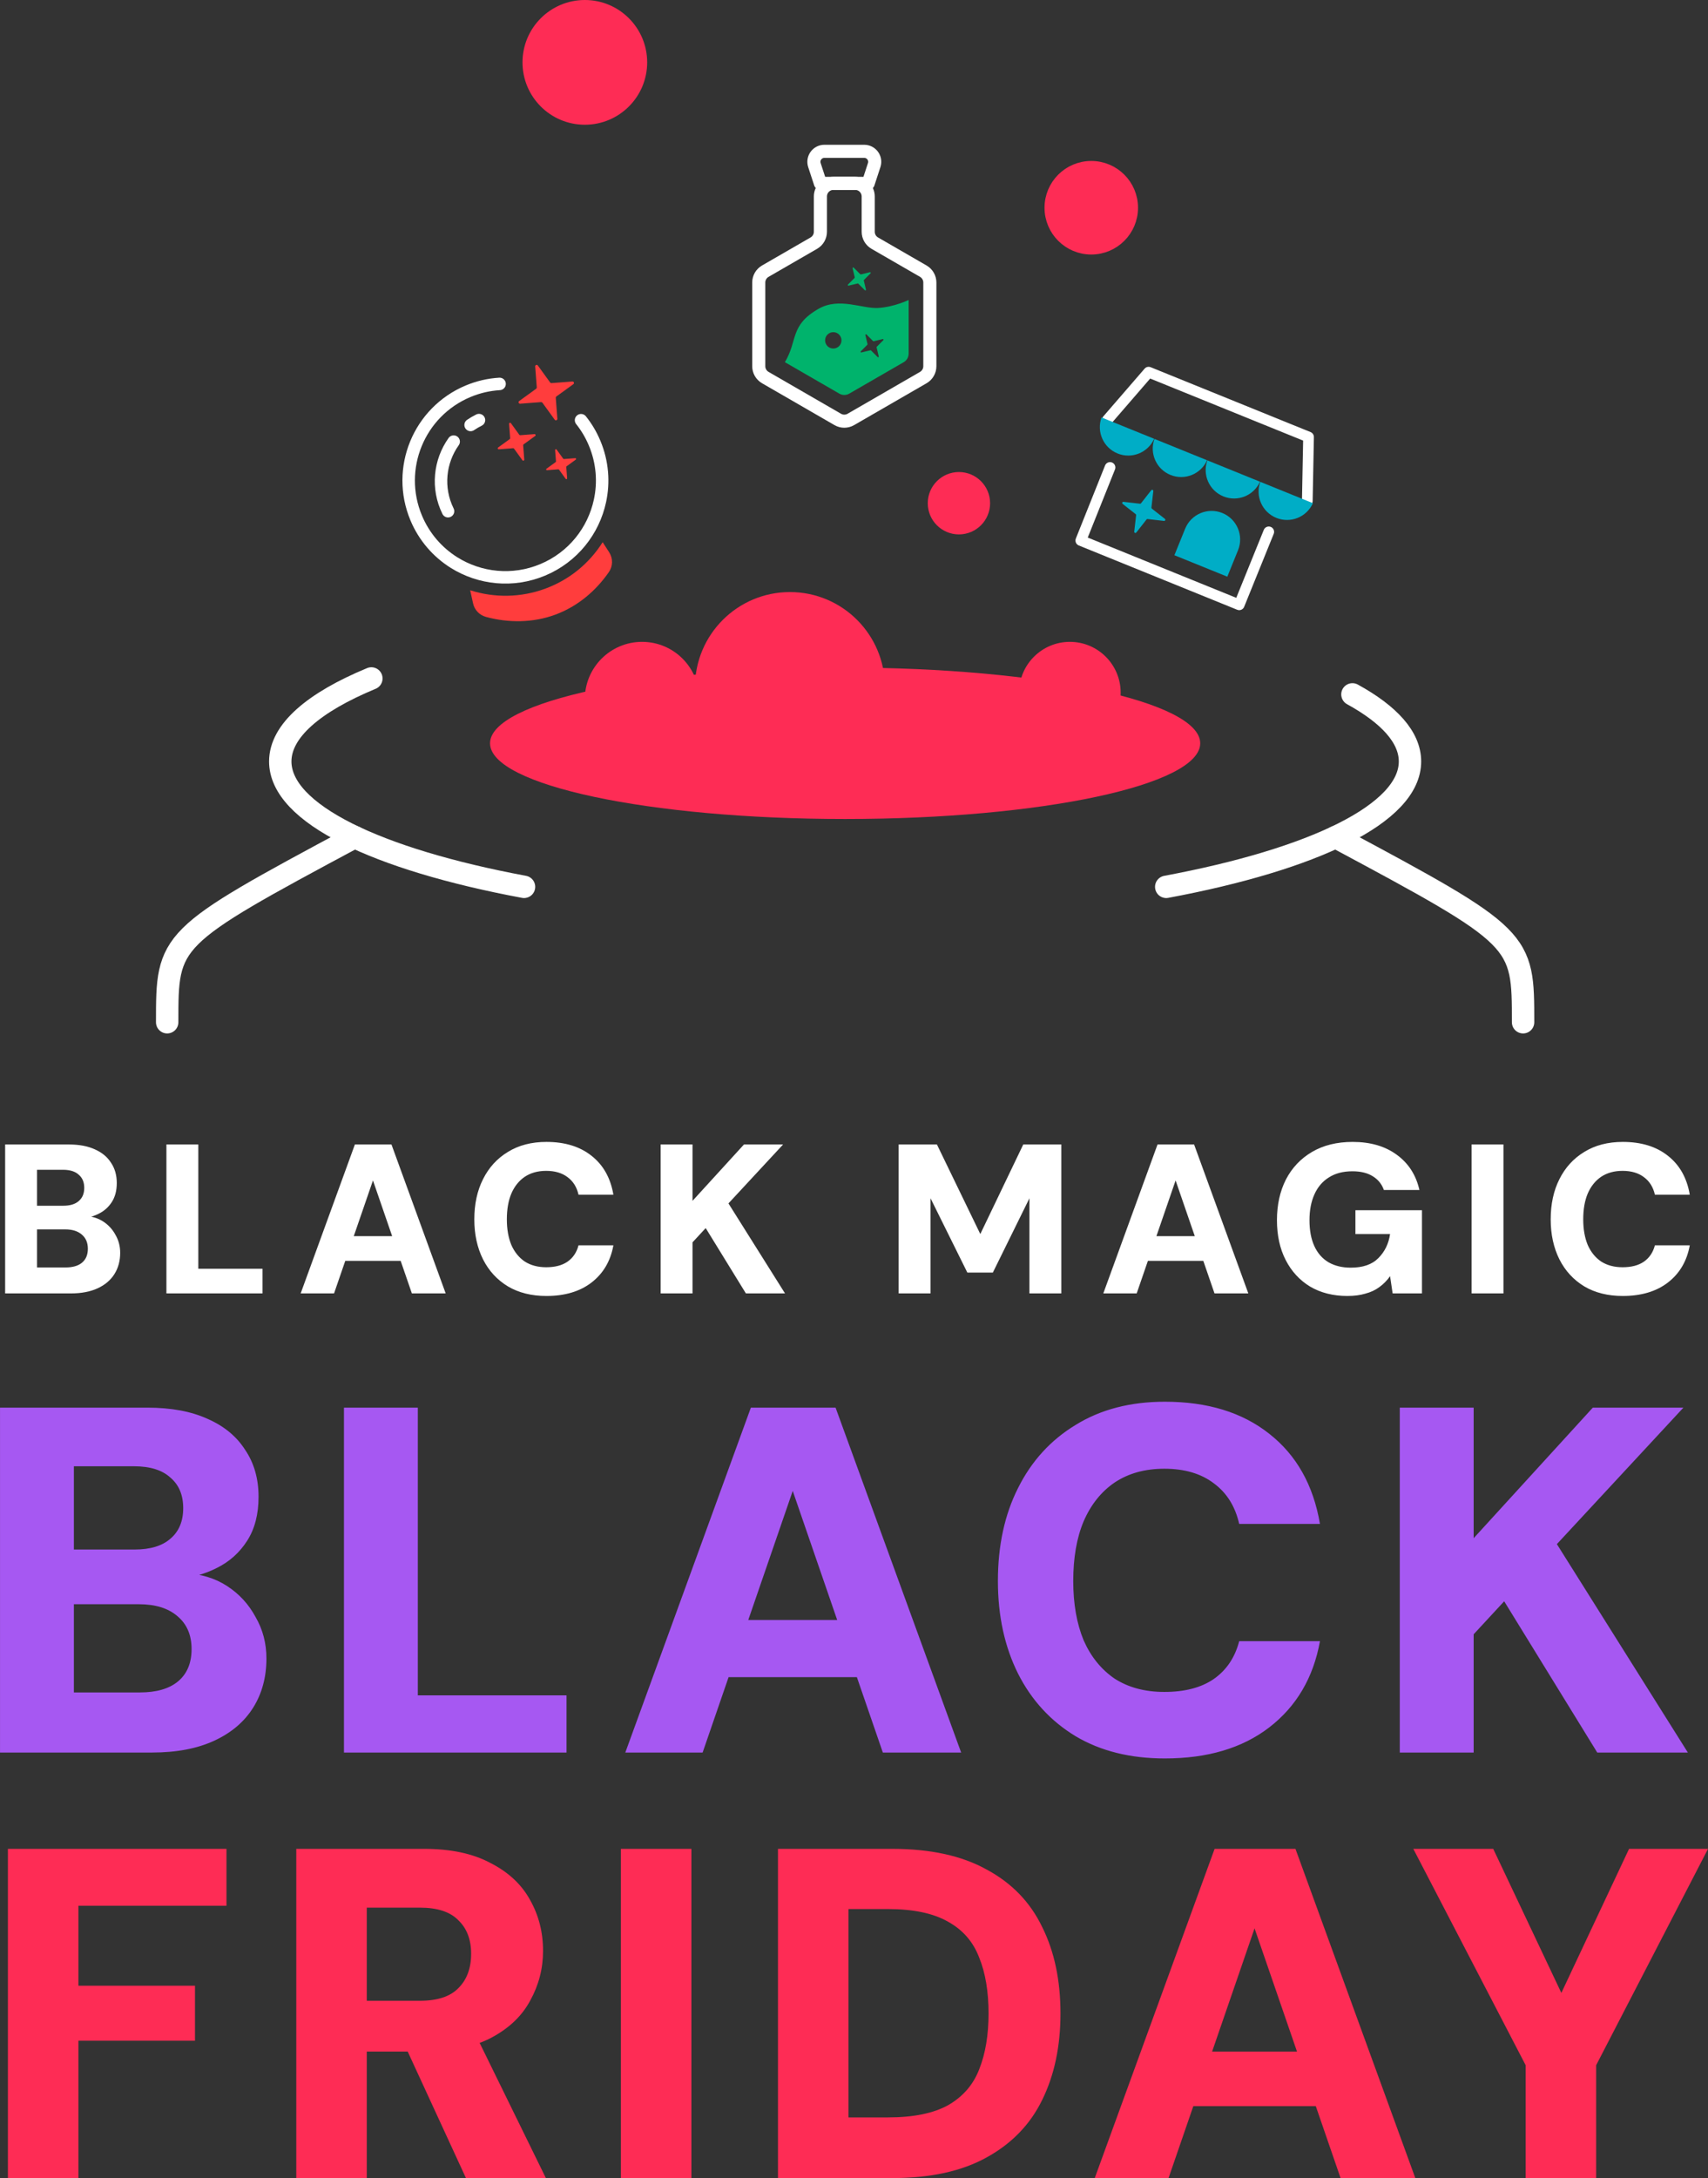
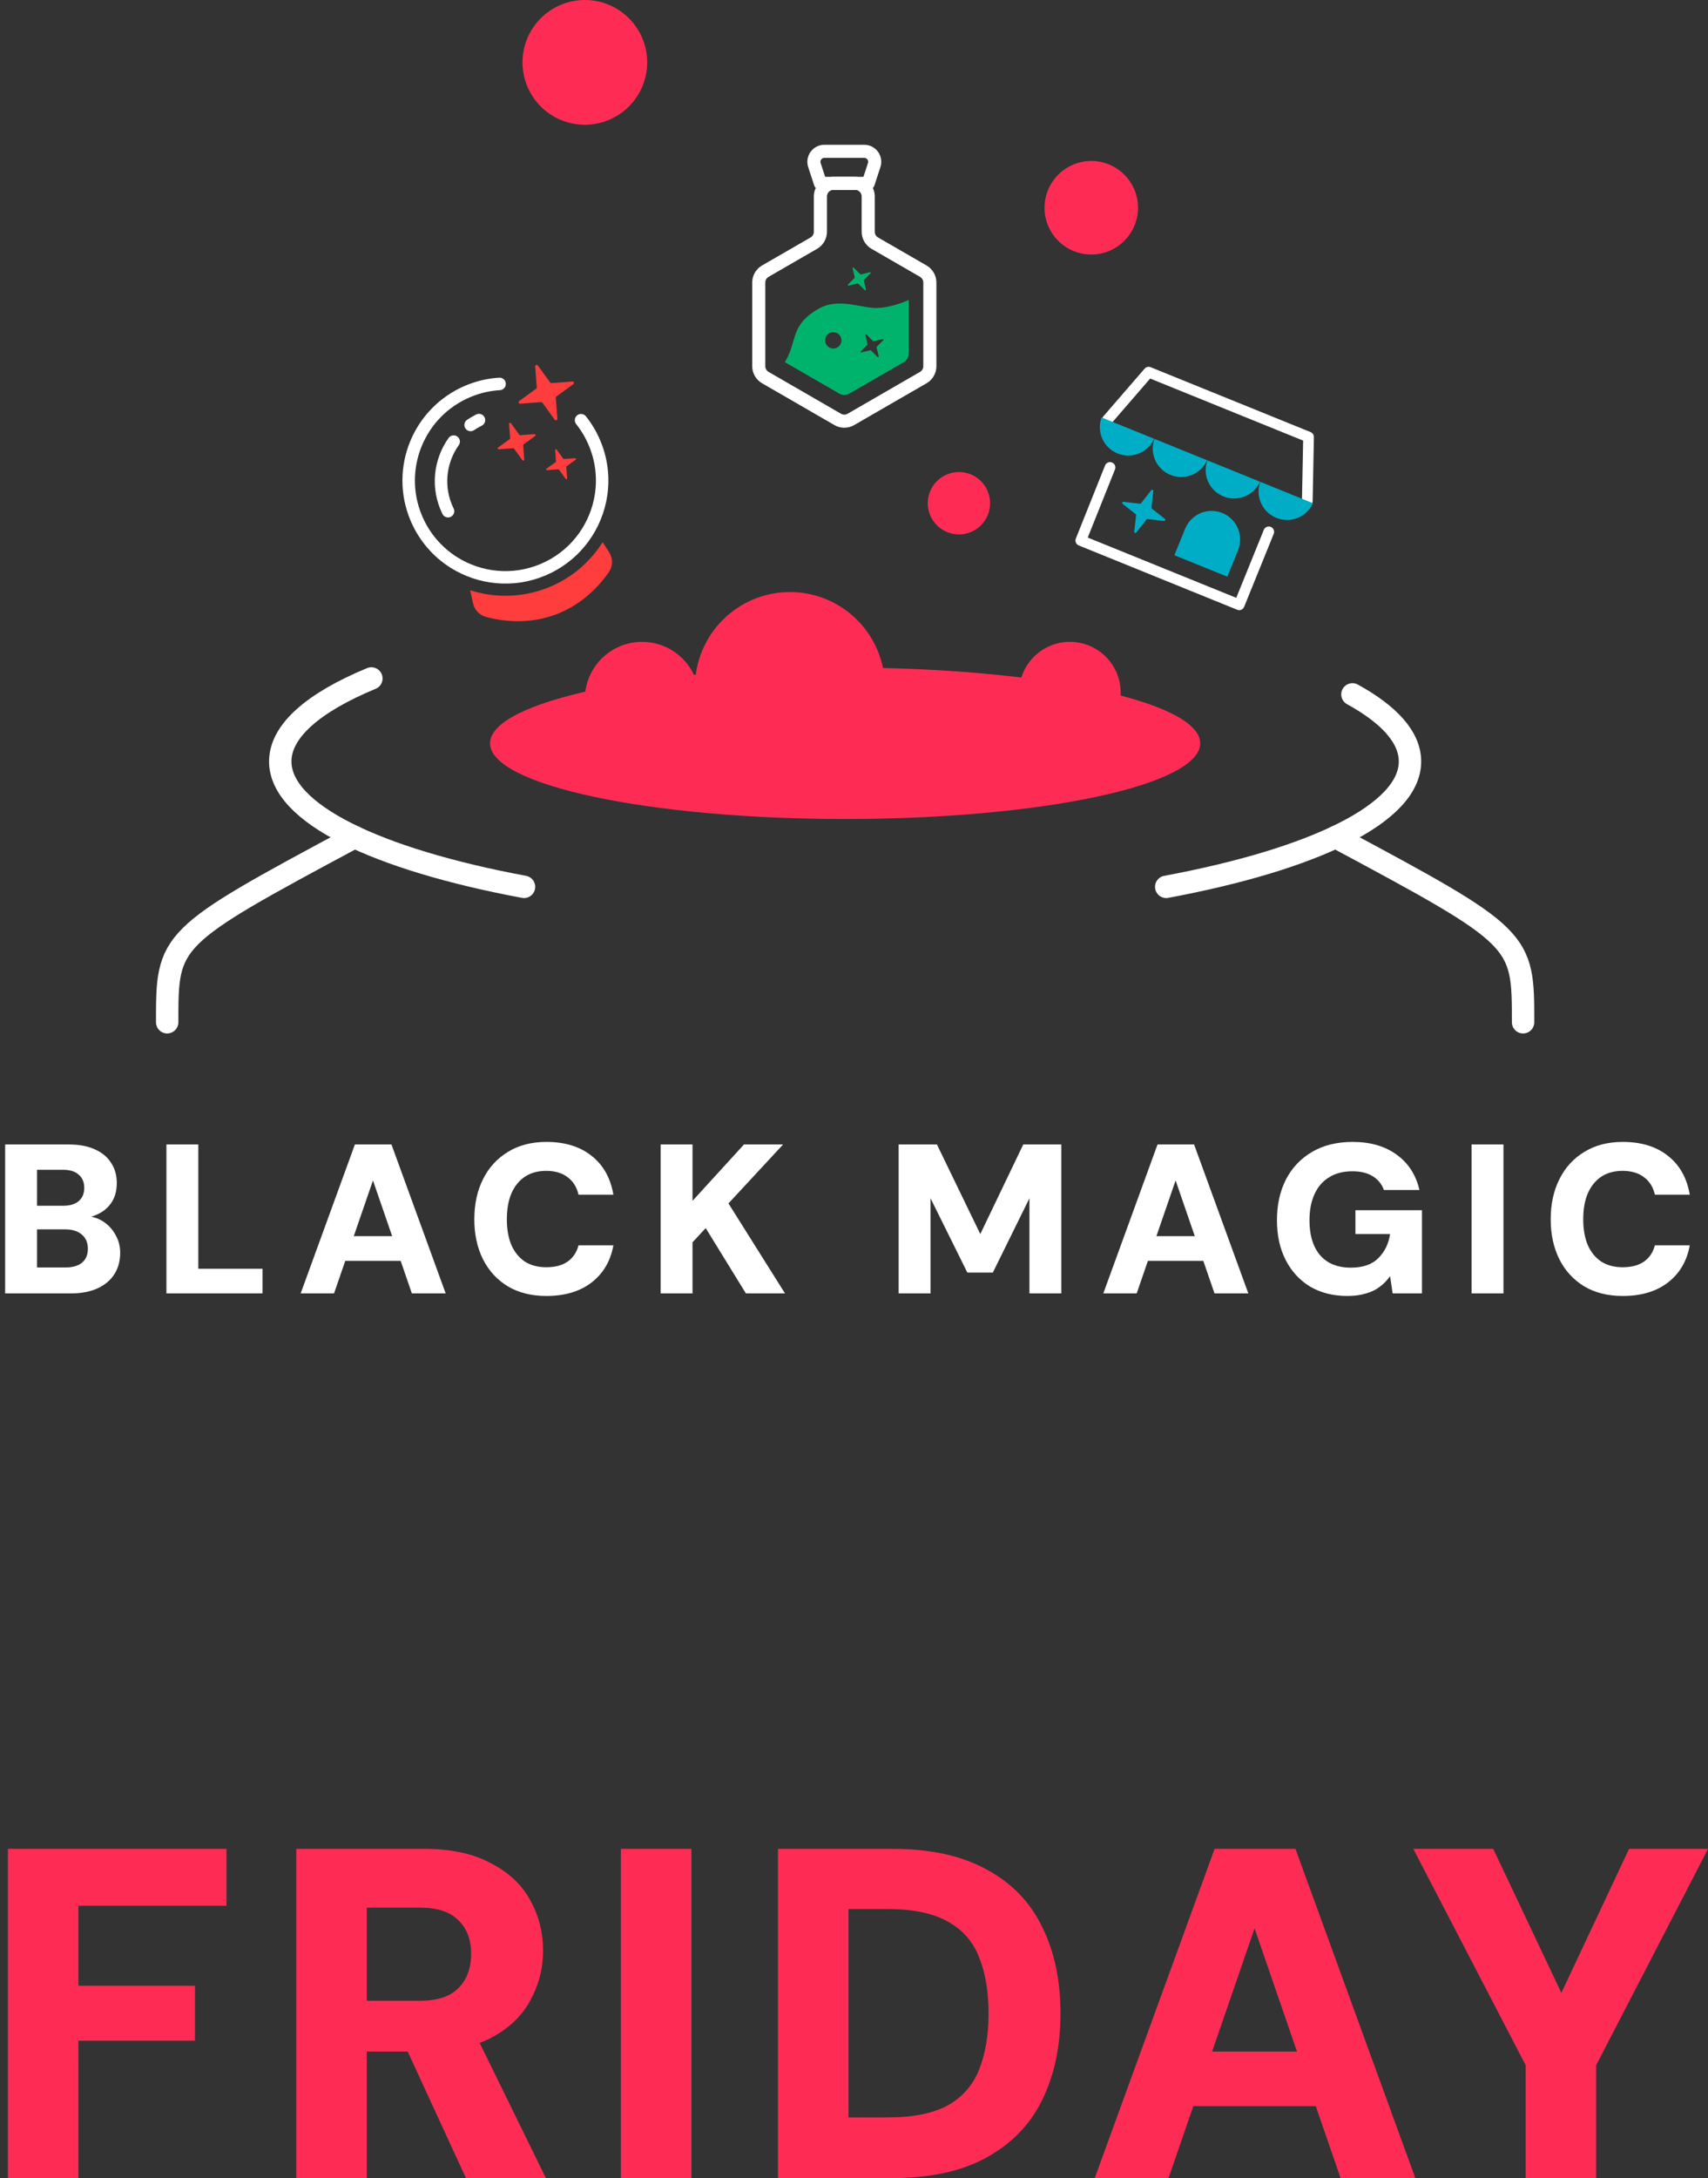
<svg xmlns="http://www.w3.org/2000/svg" fill="none" viewBox="118.97 80 305.23 389">
  <rect x="118.97" y="80" width="305.23" height="389" fill="#333333" stroke="none" />
  <path d="M119.889 311V284.4H131.251C133.101 284.4 134.659 284.691 135.925 285.274C137.192 285.831 138.155 286.629 138.813 287.668C139.497 288.681 139.839 289.885 139.839 291.278C139.839 292.621 139.548 293.748 138.965 294.66C138.383 295.572 137.61 296.269 136.647 296.75C135.71 297.231 134.671 297.523 133.531 297.624L134.139 297.168C135.381 297.219 136.47 297.548 137.407 298.156C138.345 298.764 139.079 299.562 139.611 300.55C140.169 301.513 140.447 302.577 140.447 303.742C140.447 305.186 140.105 306.453 139.421 307.542C138.737 308.631 137.737 309.48 136.419 310.088C135.102 310.696 133.506 311 131.631 311H119.889ZM125.589 306.364H130.681C131.948 306.364 132.923 306.085 133.607 305.528C134.317 304.945 134.671 304.109 134.671 303.02C134.671 301.931 134.304 301.082 133.569 300.474C132.86 299.866 131.872 299.562 130.605 299.562H125.589V306.364ZM125.589 295.344H130.263C131.479 295.344 132.404 295.065 133.037 294.508C133.696 293.951 134.025 293.165 134.025 292.152C134.025 291.139 133.696 290.353 133.037 289.796C132.404 289.213 131.467 288.922 130.225 288.922H125.589V295.344ZM148.71 311V284.4H154.41V306.592H165.886V311H148.71ZM172.701 311L182.391 284.4H188.927L198.617 311H192.575L185.621 290.822L178.667 311H172.701ZM176.919 305.186L178.439 300.778H192.385L193.867 305.186H176.919ZM216.616 311.456C213.956 311.456 211.663 310.886 209.738 309.746C207.812 308.581 206.33 306.972 205.292 304.92C204.253 302.843 203.734 300.461 203.734 297.776C203.734 295.04 204.253 292.646 205.292 290.594C206.33 288.517 207.812 286.895 209.738 285.73C211.663 284.539 213.956 283.944 216.616 283.944C219.909 283.944 222.594 284.767 224.672 286.414C226.774 288.061 228.079 290.379 228.586 293.368H222.354C222.05 292.025 221.404 290.987 220.416 290.252C219.428 289.492 218.148 289.112 216.578 289.112C215.083 289.112 213.804 289.467 212.74 290.176C211.701 290.885 210.903 291.886 210.346 293.178C209.814 294.445 209.548 295.977 209.548 297.776C209.548 299.524 209.814 301.044 210.346 302.336C210.903 303.603 211.701 304.591 212.74 305.3C213.804 305.984 215.083 306.326 216.578 306.326C218.148 306.326 219.415 305.997 220.378 305.338C221.366 304.654 222.024 303.679 222.354 302.412H228.586C228.079 305.224 226.774 307.441 224.672 309.062C222.594 310.658 219.909 311.456 216.616 311.456ZM237.027 311V284.4H242.727V294.47L251.923 284.4H258.915L249.149 294.926L259.257 311H252.265L245.083 299.334L242.727 301.88V311H237.027ZM279.565 311V284.4H286.405L294.157 300.398L301.833 284.4H308.635V311H302.935V294.014L296.399 307.276H291.839L285.265 294.014V311H279.565ZM316.137 311L325.827 284.4H332.363L342.053 311H336.011L329.057 290.822L322.103 311H316.137ZM320.355 305.186L321.875 300.778H335.821L337.303 305.186H320.355ZM359.747 311.456C357.214 311.456 354.997 310.899 353.097 309.784C351.222 308.644 349.766 307.061 348.727 305.034C347.688 303.007 347.169 300.639 347.169 297.928C347.169 295.192 347.701 292.773 348.765 290.67C349.854 288.567 351.412 286.921 353.439 285.73C355.466 284.539 357.885 283.944 360.697 283.944C363.864 283.944 366.486 284.704 368.563 286.224C370.666 287.744 372.021 289.847 372.629 292.532H366.283C365.903 291.468 365.232 290.645 364.269 290.062C363.332 289.479 362.128 289.188 360.659 289.188C358.987 289.188 357.581 289.555 356.441 290.29C355.301 290.999 354.44 292.013 353.857 293.33C353.274 294.622 352.983 296.155 352.983 297.928C352.983 299.752 353.274 301.297 353.857 302.564C354.44 303.831 355.288 304.793 356.403 305.452C357.518 306.085 358.835 306.402 360.355 306.402C362.534 306.402 364.18 305.832 365.295 304.692C366.435 303.552 367.132 302.121 367.385 300.398H361.191V296.142H373.085V311H367.841L367.385 307.922C366.853 308.682 366.22 309.328 365.485 309.86C364.776 310.392 363.94 310.785 362.977 311.038C362.04 311.317 360.963 311.456 359.747 311.456ZM381.947 311V284.4H387.647V311H381.947ZM408.971 311.456C406.311 311.456 404.019 310.886 402.093 309.746C400.168 308.581 398.686 306.972 397.647 304.92C396.609 302.843 396.089 300.461 396.089 297.776C396.089 295.04 396.609 292.646 397.647 290.594C398.686 288.517 400.168 286.895 402.093 285.73C404.019 284.539 406.311 283.944 408.971 283.944C412.265 283.944 414.95 284.767 417.027 286.414C419.13 288.061 420.435 290.379 420.941 293.368H414.709C414.405 292.025 413.759 290.987 412.771 290.252C411.783 289.492 410.504 289.112 408.933 289.112C407.439 289.112 406.159 289.467 405.095 290.176C404.057 290.885 403.259 291.886 402.701 293.178C402.169 294.445 401.903 295.977 401.903 297.776C401.903 299.524 402.169 301.044 402.701 302.336C403.259 303.603 404.057 304.591 405.095 305.3C406.159 305.984 407.439 306.326 408.933 306.326C410.504 306.326 411.771 305.997 412.733 305.338C413.721 304.654 414.38 303.679 414.709 302.412H420.941C420.435 305.224 419.13 307.441 417.027 309.062C414.95 310.658 412.265 311.456 408.971 311.456Z" fill="white" />
-   <path d="M118.974 393V331.4H145.286C149.569 331.4 153.177 332.075 156.11 333.424C159.043 334.715 161.273 336.563 162.798 338.968C164.382 341.315 165.174 344.101 165.174 347.328C165.174 350.437 164.499 353.048 163.15 355.16C161.801 357.272 160.011 358.885 157.782 360C155.611 361.115 153.206 361.789 150.566 362.024L151.974 360.968C154.849 361.085 157.371 361.848 159.542 363.256C161.713 364.664 163.414 366.512 164.646 368.8C165.937 371.029 166.582 373.493 166.582 376.192C166.582 379.536 165.79 382.469 164.206 384.992C162.622 387.515 160.305 389.48 157.254 390.888C154.203 392.296 150.507 393 146.166 393H118.974ZM132.174 382.264H143.966C146.899 382.264 149.158 381.619 150.742 380.328C152.385 378.979 153.206 377.043 153.206 374.52C153.206 371.997 152.355 370.032 150.654 368.624C149.011 367.216 146.723 366.512 143.79 366.512H132.174V382.264ZM132.174 356.744H142.998C145.814 356.744 147.955 356.099 149.422 354.808C150.947 353.517 151.71 351.699 151.71 349.352C151.71 347.005 150.947 345.187 149.422 343.896C147.955 342.547 145.785 341.872 142.91 341.872H132.174V356.744ZM180.437 393V331.4H193.637V382.792H220.213V393H180.437ZM230.716 393L253.156 331.4H268.292L290.732 393H276.74L260.636 346.272L244.532 393H230.716ZM240.484 379.536L244.004 369.328H276.3L279.732 379.536H240.484ZM327.133 394.056C320.973 394.056 315.663 392.736 311.205 390.096C306.746 387.397 303.314 383.672 300.909 378.92C298.503 374.109 297.301 368.595 297.301 362.376C297.301 356.04 298.503 350.496 300.909 345.744C303.314 340.933 306.746 337.179 311.205 334.48C315.663 331.723 320.973 330.344 327.133 330.344C334.759 330.344 340.978 332.251 345.789 336.064C350.658 339.877 353.679 345.245 354.853 352.168H340.421C339.717 349.059 338.221 346.653 335.933 344.952C333.645 343.192 330.682 342.312 327.045 342.312C323.583 342.312 320.621 343.133 318.157 344.776C315.751 346.419 313.903 348.736 312.613 351.728C311.381 354.661 310.765 358.211 310.765 362.376C310.765 366.424 311.381 369.944 312.613 372.936C313.903 375.869 315.751 378.157 318.157 379.8C320.621 381.384 323.583 382.176 327.045 382.176C330.682 382.176 333.615 381.413 335.845 379.888C338.133 378.304 339.658 376.045 340.421 373.112H354.853C353.679 379.624 350.658 384.757 345.789 388.512C340.978 392.208 334.759 394.056 327.133 394.056ZM369.121 393V331.4H382.321V354.72L403.617 331.4H419.809L397.193 355.776L420.601 393H404.409L387.777 365.984L382.321 371.88V393H369.121Z" fill="#A658F2" />
  <path d="M120.384 469V410.2H159.444V420.364H132.984V434.644H153.816V444.472H132.984V469H120.384ZM171.916 469V410.2H194.764C199.524 410.2 203.472 411.04 206.608 412.72C209.8 414.344 212.152 416.528 213.664 419.272C215.232 422.016 216.016 425.068 216.016 428.428C216.016 431.564 215.26 434.504 213.748 437.248C212.292 439.992 209.996 442.204 206.86 443.884C203.724 445.564 199.664 446.404 194.68 446.404H184.516V469H171.916ZM202.24 469L190.396 443.296H203.92L216.52 469H202.24ZM184.516 437.332H194.008C197.144 437.332 199.44 436.576 200.896 435.064C202.408 433.552 203.164 431.508 203.164 428.932C203.164 426.412 202.408 424.424 200.896 422.968C199.44 421.456 197.144 420.7 194.008 420.7H184.516V437.332ZM229.928 469V410.2H242.528V469H229.928ZM257.999 469V410.2H278.411C285.243 410.2 290.871 411.432 295.295 413.896C299.775 416.304 303.079 419.72 305.207 424.144C307.391 428.512 308.483 433.664 308.483 439.6C308.483 445.48 307.391 450.632 305.207 455.056C303.079 459.424 299.775 462.84 295.295 465.304C290.871 467.768 285.243 469 278.411 469H257.999ZM270.599 458.164H277.655C282.191 458.164 285.775 457.436 288.407 455.98C291.039 454.468 292.887 452.34 293.951 449.596C295.071 446.796 295.631 443.464 295.631 439.6C295.631 435.68 295.071 432.348 293.951 429.604C292.887 426.804 291.039 424.676 288.407 423.22C285.775 421.708 282.191 420.952 277.655 420.952H270.599V458.164ZM314.607 469L336.027 410.2H350.475L371.895 469H358.539L343.167 424.396L327.795 469H314.607ZM323.931 456.148L327.291 446.404H358.119L361.395 456.148H323.931ZM391.613 469V448.84L371.537 410.2H385.817L399.173 438.424H396.821L410.093 410.2H424.205L404.213 448.84V469H391.613Z" fill="#FE2C55" />
  <path d="M148.845 262.572C148.845 247.666 148.845 247.448 182.347 229.502" stroke="white" stroke-width="4" stroke-miterlimit="10" stroke-linecap="round" />
  <path d="M391.154 262.572C391.154 247.666 391.154 247.448 357.652 229.502" stroke="white" stroke-width="4" stroke-miterlimit="10" stroke-linecap="round" />
  <path d="M185.335 201.169C175.038 205.435 169.055 210.527 169.055 215.996C169.055 225.279 186.296 233.477 212.616 238.389M360.657 204.013C367.244 207.628 370.943 211.695 370.943 215.996C370.943 225.279 353.702 233.477 327.382 238.389" stroke="white" stroke-width="4" stroke-miterlimit="10" stroke-linecap="round" />
  <path d="M270 226.272C305.046 226.272 333.457 220.219 333.457 212.751C333.457 205.283 305.046 199.229 270 199.229C234.954 199.229 206.544 205.283 206.544 212.751C206.544 220.219 234.954 226.272 270 226.272Z" fill="#FE2C55" />
  <circle cx="233.711" cy="204.861" r="10.228" fill="#FE2C55" />
  <circle cx="310.162" cy="203.711" r="9.078" fill="#FE2C55" />
  <circle cx="313.987" cy="117.103" r="7.185" fill="#FE2C55" stroke="#FE2C55" stroke-width="2.339" />
  <circle cx="223.484" cy="91.139" r="9.97" fill="#FE2C55" stroke="#FE2C55" stroke-width="2.339" />
  <circle cx="290.336" cy="169.874" r="4.4" fill="#FE2C55" stroke="#FE2C55" stroke-width="2.339" />
  <circle cx="260.137" cy="202.711" r="16.97" fill="#FE2C55" />
  <g clip-path="url(#clip0_4709_27569)">
    <path d="M275.905 135.001C273.071 135.177 268.948 133.04 265.269 135.142C260.064 138.114 261.578 140.786 259.233 144.683L268.971 150.306C269.516 150.62 270.186 150.62 270.731 150.306L280.471 144.683C281.014 144.369 281.351 143.789 281.351 143.159V133.574C281.351 133.574 278.77 134.826 275.905 135.001ZM267.883 142.251C267.075 142.251 266.42 141.596 266.42 140.786C266.42 139.977 267.075 139.324 267.883 139.324C268.69 139.324 269.348 139.979 269.348 140.786C269.348 141.594 268.693 142.251 267.883 142.251ZM276.83 140.754L275.652 141.931C275.624 141.959 275.613 142.001 275.622 142.041L276.008 143.66C276.034 143.775 275.893 143.854 275.812 143.77L274.634 142.593C274.604 142.563 274.564 142.551 274.524 142.56L272.905 142.946C272.79 142.974 272.711 142.834 272.795 142.75L273.972 141.573C274 141.545 274.012 141.502 274.003 141.463L273.616 139.843C273.591 139.729 273.731 139.651 273.815 139.733L274.99 140.913C275.021 140.941 275.06 140.952 275.1 140.943L276.72 140.557C276.837 140.531 276.914 140.672 276.83 140.754Z" fill="#00B36C" />
    <path d="M273.367 129.995L274.544 128.818C274.629 128.734 274.549 128.594 274.434 128.622L272.815 129.008C272.775 129.017 272.733 129.005 272.705 128.977L271.528 127.8C271.443 127.716 271.303 127.796 271.331 127.91L271.717 129.53C271.727 129.569 271.715 129.612 271.687 129.64L270.51 130.817C270.425 130.901 270.505 131.041 270.62 131.013L272.239 130.627C272.279 130.618 272.321 130.63 272.349 130.658L273.526 131.835C273.611 131.919 273.751 131.839 273.723 131.725L273.337 130.105C273.327 130.066 273.339 130.023 273.367 129.995Z" fill="#00B36C" />
    <path d="M265.58 121.396V115.086C265.58 113.795 266.628 112.746 267.92 112.746H271.784C273.076 112.746 274.124 113.795 274.124 115.086V121.396C274.124 122.231 274.571 123.003 275.294 123.422L283.969 128.43C284.692 128.849 285.139 129.621 285.139 130.457V145.406C285.139 146.242 284.692 147.014 283.969 147.433L271.021 154.91C270.298 155.329 269.404 155.329 268.681 154.91L255.735 147.433C255.011 147.014 254.564 146.242 254.564 145.406V130.457C254.564 129.621 255.011 128.849 255.735 128.43L264.41 123.422C265.133 123.003 265.58 122.231 265.58 121.396Z" stroke="white" stroke-width="2.34" stroke-linecap="round" stroke-linejoin="round" />
    <path d="M274.126 112.748H265.582L264.512 109.481C264.117 108.271 265.018 107.026 266.291 107.026H273.414C274.687 107.026 275.591 108.271 275.193 109.481L274.123 112.748H274.126Z" stroke="white" stroke-width="2.34" stroke-linecap="round" stroke-linejoin="round" />
  </g>
  <path d="M227.782 182.168C225.483 185.49 222.249 188.285 218.205 189.779C214.161 191.272 209.762 191.248 205.809 190.176C204.657 189.862 203.772 188.941 203.514 187.777L202.993 185.418C207.325 186.804 212.056 186.742 216.416 185.132C220.775 183.522 224.282 180.603 226.668 176.837L227.828 178.63C228.527 179.713 228.515 181.112 227.78 182.171L227.782 182.168Z" fill="#FF3D3D" />
  <path d="M208.247 148.567C206.358 148.68 204.458 149.108 202.614 149.88C193.808 153.567 189.658 163.696 193.345 172.5C194.779 175.926 197.19 178.646 200.114 180.479C204.712 183.351 210.586 184.022 215.965 181.77C221.381 179.502 225.036 174.8 226.186 169.467C226.911 166.127 226.653 162.538 225.231 159.148C224.602 157.641 223.778 156.266 222.805 155.047" stroke="white" stroke-width="2.228" stroke-linecap="round" stroke-linejoin="round" />
  <path d="M218.397 150.811L221.432 148.612C221.649 148.455 221.523 148.115 221.257 148.137L217.52 148.422C217.43 148.43 217.341 148.387 217.286 148.314L215.086 145.278C214.93 145.062 214.59 145.188 214.611 145.454L214.896 149.191C214.904 149.281 214.861 149.37 214.788 149.425L211.753 151.625C211.537 151.781 211.662 152.121 211.928 152.099L215.665 151.814C215.755 151.807 215.845 151.85 215.9 151.923L218.099 154.958C218.255 155.174 218.596 155.049 218.574 154.783L218.289 151.046C218.281 150.956 218.324 150.866 218.397 150.811Z" fill="#FF3D3D" />
  <path d="M212.537 159.364L214.616 157.86C214.762 157.752 214.677 157.521 214.495 157.534L211.936 157.728C211.873 157.735 211.815 157.706 211.776 157.655L210.272 155.577C210.164 155.43 209.933 155.515 209.946 155.697L210.141 158.256C210.147 158.319 210.119 158.38 210.067 158.416L207.989 159.92C207.842 160.028 207.928 160.259 208.109 160.246L210.668 160.051C210.731 160.045 210.79 160.074 210.828 160.125L212.333 162.203C212.44 162.35 212.671 162.265 212.658 162.083L212.464 159.524C212.457 159.461 212.486 159.4 212.537 159.364Z" fill="#FF3D3D" />
  <path d="M220.223 163.278L221.867 162.087C221.982 162.002 221.914 161.818 221.771 161.829L219.748 161.983C219.699 161.987 219.651 161.965 219.622 161.925L218.431 160.282C218.346 160.166 218.162 160.234 218.172 160.377L218.327 162.401C218.331 162.45 218.309 162.498 218.269 162.527L216.626 163.718C216.51 163.803 216.578 163.987 216.721 163.976L218.744 163.822C218.794 163.818 218.841 163.84 218.87 163.88L220.062 165.523C220.147 165.639 220.33 165.571 220.32 165.428L220.166 163.404C220.161 163.355 220.183 163.307 220.223 163.278Z" fill="#FF3D3D" />
  <path d="M199.036 171.301C196.989 167.148 197.533 162.393 200.043 158.869" stroke="white" stroke-width="2.228" stroke-linecap="round" stroke-linejoin="round" />
  <path d="M203.07 155.899C203.542 155.578 204.04 155.284 204.565 155.025" stroke="white" stroke-width="2.228" stroke-linecap="round" stroke-linejoin="round" />
  <g clip-path="url(#clip1_4709_27569)">
    <path d="M345.705 174.988L340.424 188.016L312.117 176.535L317.338 163.487" stroke="white" stroke-width="1.91" stroke-linecap="round" stroke-linejoin="round" />
    <path d="M316.872 154.979L324.238 146.466L352.816 158.052L352.594 169.462" stroke="white" stroke-width="1.91" stroke-linecap="round" stroke-linejoin="round" />
    <path d="M325.227 158.367C324.115 160.85 321.23 162.021 318.689 160.991C316.149 159.961 314.892 157.111 315.823 154.554L325.227 158.367Z" fill="#00ADC6" />
    <path d="M334.681 162.2C333.57 164.683 330.685 165.855 328.144 164.825C325.604 163.795 324.349 160.945 325.28 158.389L334.684 162.201L334.681 162.2Z" fill="#00ADC6" />
    <path d="M344.138 166.034C343.027 168.516 340.142 169.688 337.601 168.658C335.061 167.628 333.806 164.778 334.737 162.222L344.141 166.034L344.138 166.034Z" fill="#00ADC6" />
    <path d="M353.595 169.867C352.483 172.35 349.598 173.522 347.057 172.492C344.517 171.462 343.262 168.612 344.193 166.056L353.597 169.868L353.595 169.867Z" fill="#00ADC6" />
    <path d="M338.299 182.995L340.216 178.267C341.274 175.656 340.016 172.681 337.405 171.623C334.794 170.564 331.819 171.823 330.76 174.434L328.843 179.162L338.299 182.995Z" fill="#00ADC6" />
    <path d="M324.05 172.699L326.991 173.037C327.199 173.061 327.308 172.797 327.141 172.666L324.814 170.839C324.756 170.793 324.728 170.723 324.736 170.651L325.074 167.71C325.098 167.501 324.834 167.392 324.702 167.559L322.876 169.886C322.83 169.944 322.76 169.972 322.687 169.964L319.747 169.626C319.538 169.603 319.429 169.867 319.596 169.998L321.923 171.825C321.981 171.87 322.009 171.94 322.001 172.013L321.663 174.954C321.64 175.162 321.903 175.271 322.035 175.104L323.862 172.777C323.907 172.719 323.977 172.692 324.05 172.699Z" fill="#00ADC6" />
  </g>
  <defs>
    <clipPath id="clip0_4709_27569">
      <rect width="47.718" height="56.436" fill="white" transform="translate(233.99 119.588) rotate(-30)" />
    </clipPath>
    <clipPath id="clip1_4709_27569">
      <rect width="51.017" height="55.697" fill="white" transform="translate(320.279 129.815) rotate(22.068)" />
    </clipPath>
  </defs>
</svg>